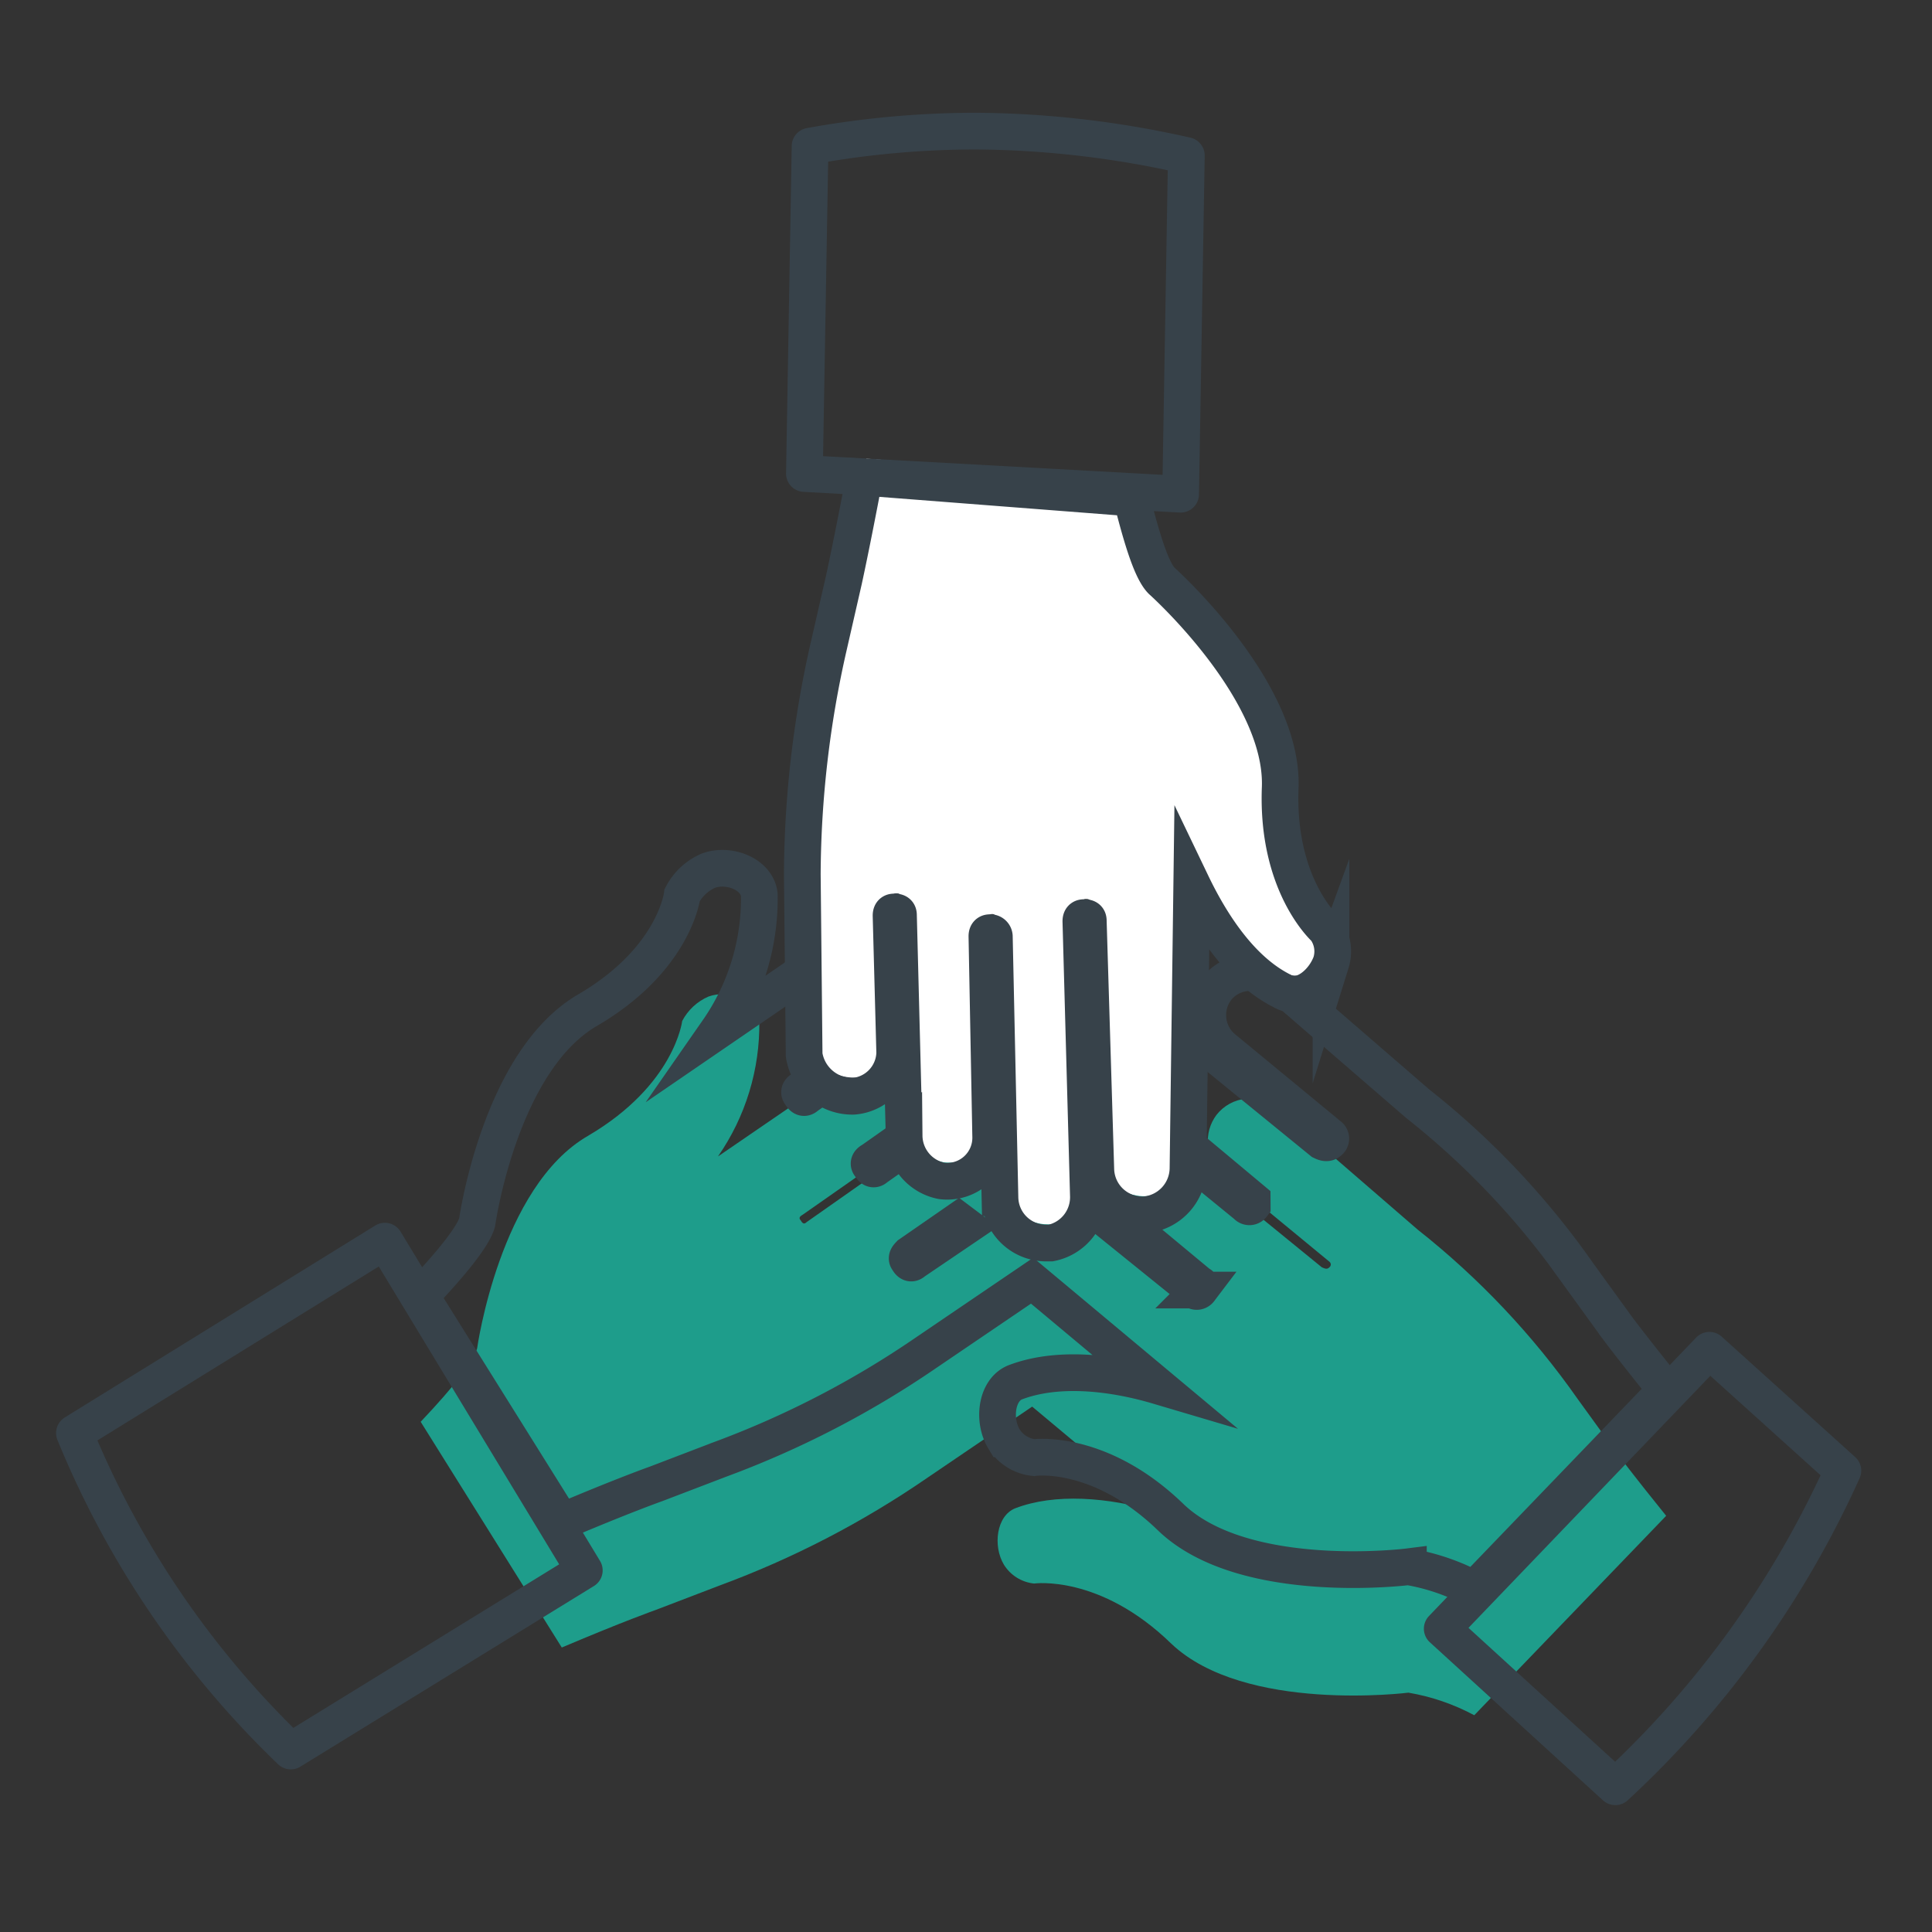
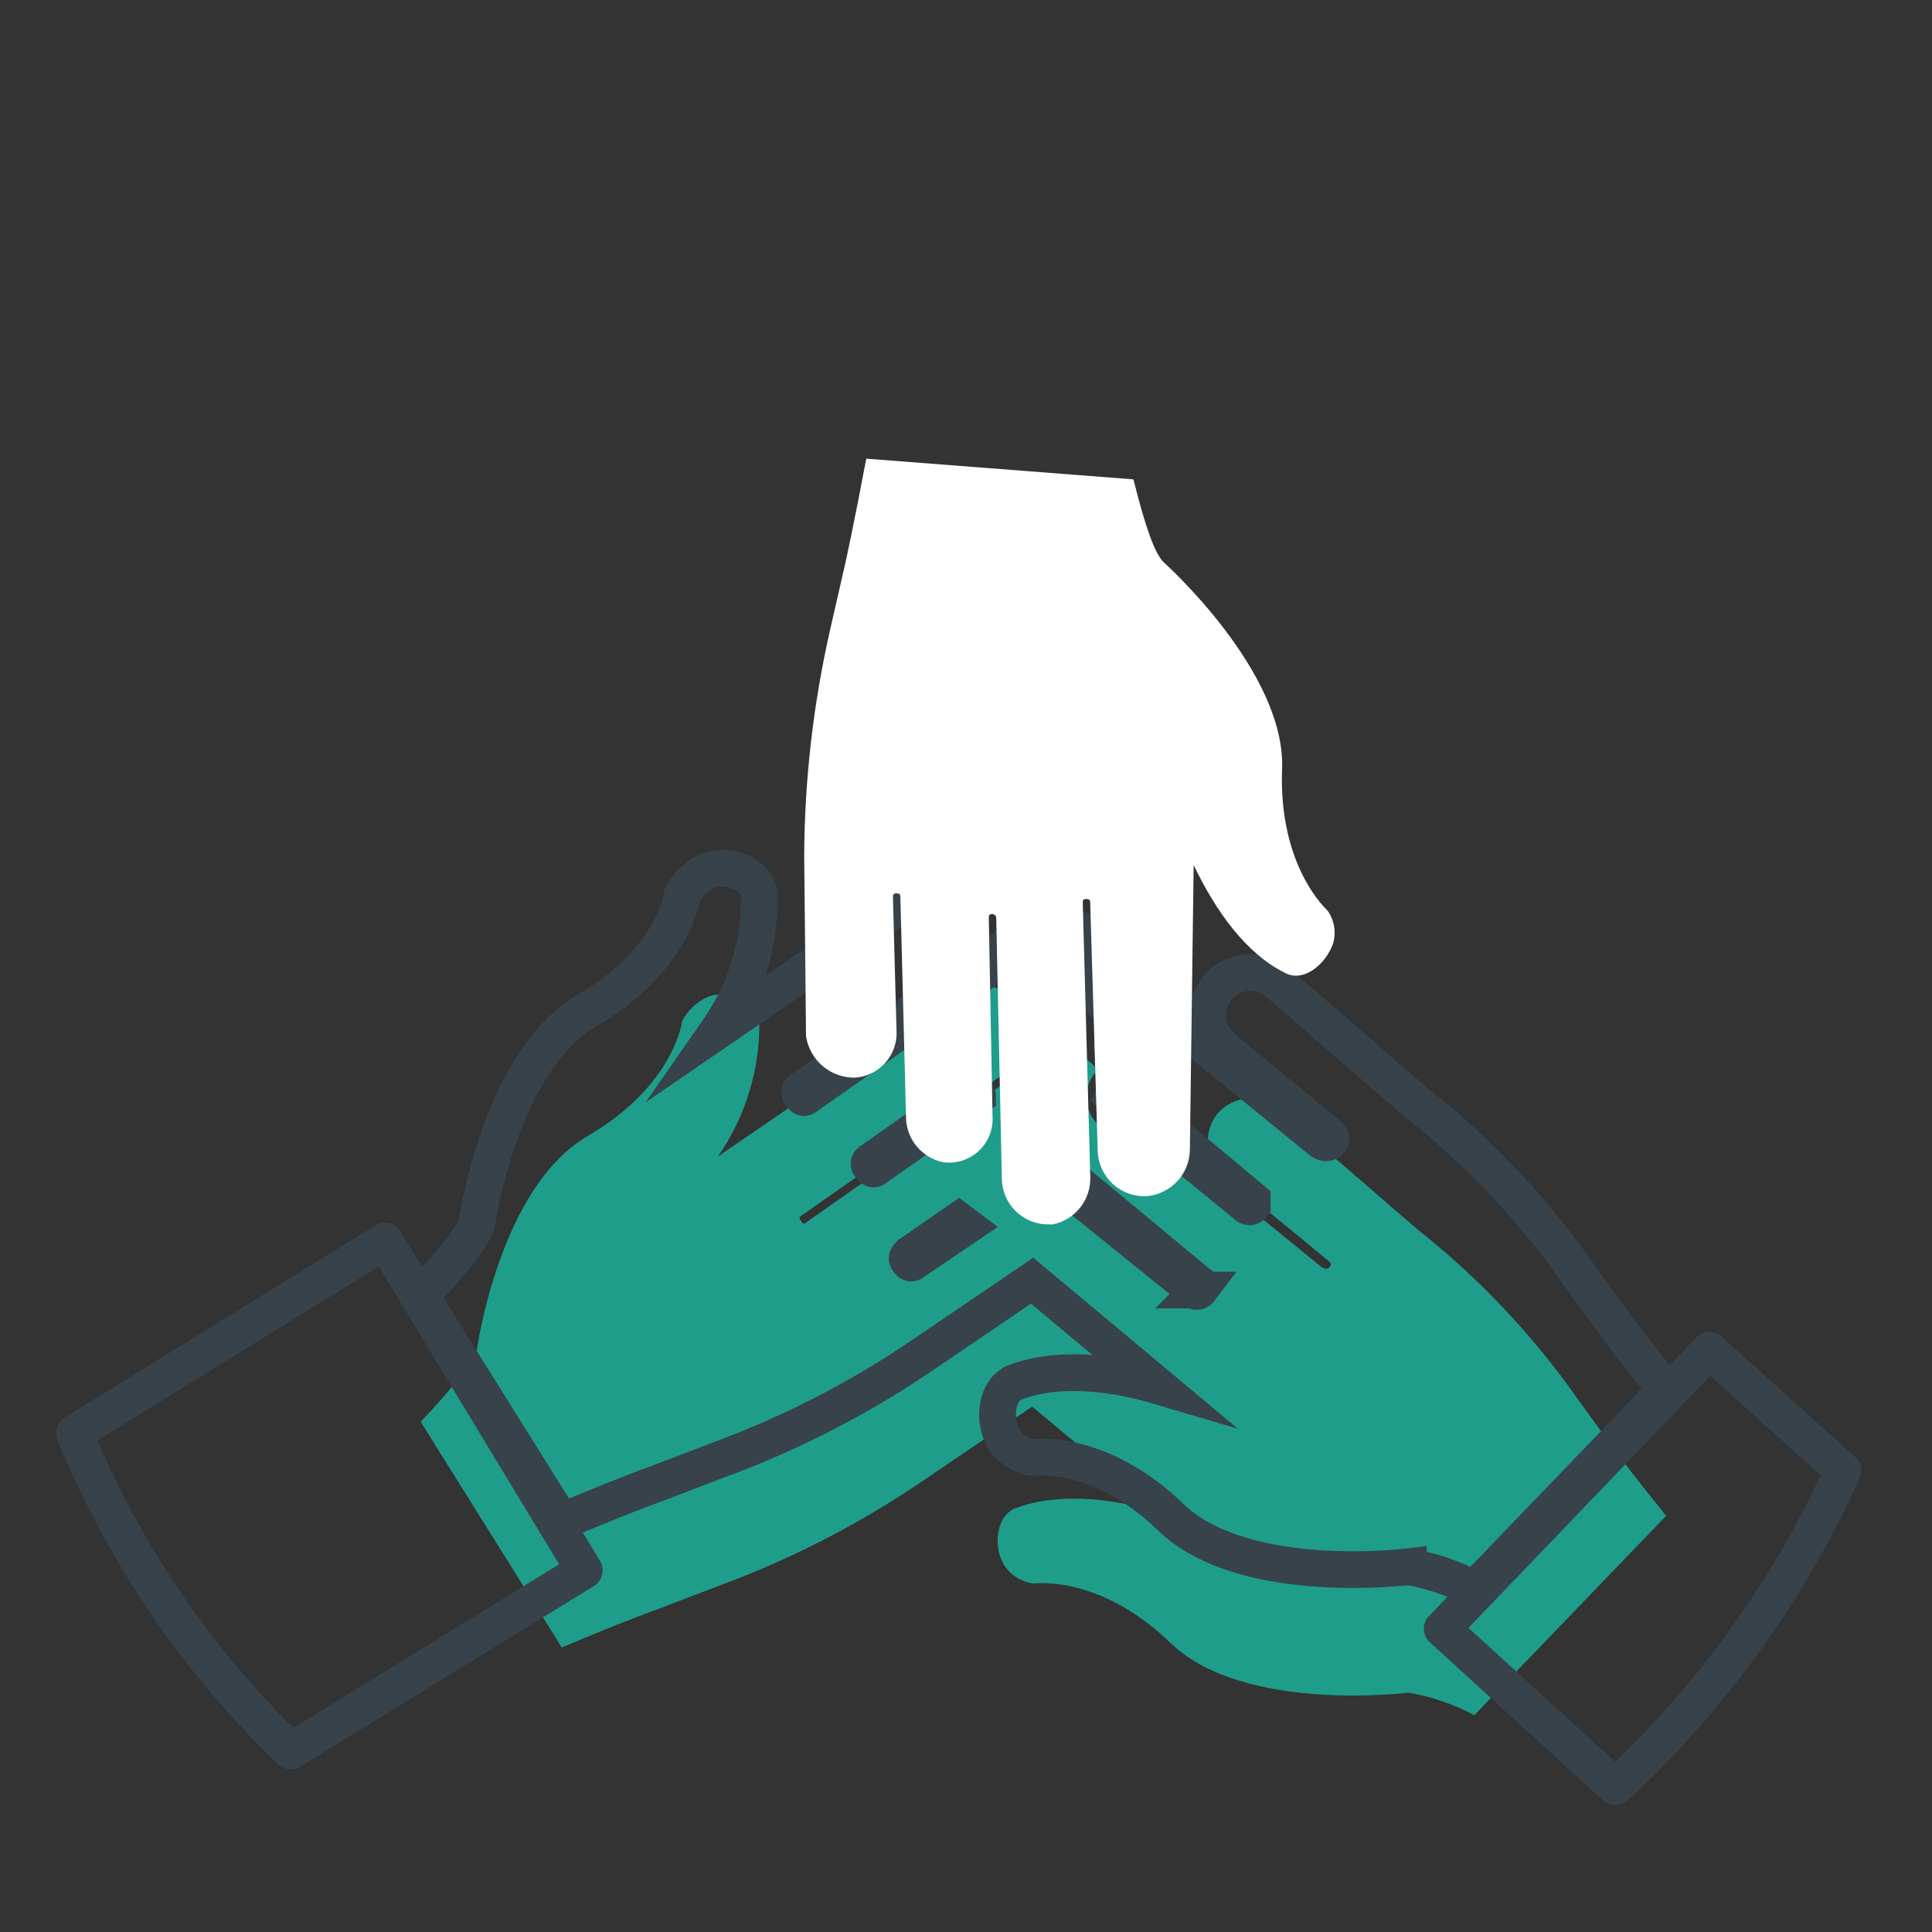
<svg xmlns="http://www.w3.org/2000/svg" width="105.276" height="105.276" viewBox="0 0 105.276 105.276">
  <rect x="0" y="0" width="105.276" height="105.276" fill="#333333" stroke="none" />
  <defs>
    <clipPath id="clip-path">
      <rect id="Rectangle_1592" data-name="Rectangle 1592" width="105.276" height="105.276" transform="translate(879 781)" fill="none" stroke="#707070" stroke-width="1" />
    </clipPath>
    <clipPath id="clip-path-2">
      <path id="Path_5395" data-name="Path 5395" d="M1192.482,3137.027l-2.153-2.972a43.737,43.737,0,0,0-8.714-9.227l-7.587-6.562a2.331,2.331,0,0,0-3.383.308,2.367,2.367,0,0,0,.308,3.178l5.844,4.818a.192.192,0,0,1,0,.308c-.1.1-.2.1-.41,0l-9.432-7.689a2.07,2.07,0,0,1-2.768-3.075c0-.1-.1-.1-.205-.205a2.39,2.39,0,0,0-3.281-.2l-12.4,8.714c-.1.1-.2.1-.307-.1-.1-.1-.1-.2.1-.308l11.277-7.894a2.61,2.61,0,0,0,.615-3.588,2.691,2.691,0,0,0-3.486-.615l-13.02,8.92a12.607,12.607,0,0,0,2.255-7.382c-.1-1.128-1.641-1.743-2.768-1.333a2.924,2.924,0,0,0-1.435,1.333s-.41,3.486-5.126,6.254c-4.818,2.768-6.048,11.585-6.048,11.585q-.308,1.076-3.076,4l7.689,12.3c3.383-1.435,5.126-2.05,5.126-2.05l3.486-1.333a51.144,51.144,0,0,0,11.277-5.844l5.742-3.9,6.869,5.741c-2.768-.82-5.639-1.025-7.792-.2-1.025.41-1.23,2.05-.615,3.075a2.2,2.2,0,0,0,1.64,1.025s3.588-.512,7.484,3.281c4,3.793,12.917,2.665,12.917,2.665a11.792,11.792,0,0,1,3.588,1.23l10.457-10.867C1193.4,3138.257,1192.482,3137.027,1192.482,3137.027Z" transform="translate(-1127.279 -3111.518)" fill="#1e9d8b" />
    </clipPath>
    <clipPath id="clip-path-3">
      <rect id="Rectangle_1589" data-name="Rectangle 1589" width="1721.507" height="4037.571" transform="translate(0)" fill="#1e9d8b" />
    </clipPath>
    <clipPath id="clip-path-4">
      <path id="Path_5399" data-name="Path 5399" d="M1147.447,3120.129a2.439,2.439,0,0,0,2.255-2.358l-.2-7.484c0-.2.1-.2.2-.2.205,0,.205.1.205.2l.307,11.995a2.53,2.53,0,0,0,2.05,2.46,2.372,2.372,0,0,0,2.666-2.46l-.205-10.867c0-.2.1-.2.205-.2a.22.22,0,0,1,.2.2l.307,14.25a2.518,2.518,0,0,0,2.563,2.461h.205a2.543,2.543,0,0,0,2.05-2.563l-.41-14.968c0-.2.1-.2.2-.2.205,0,.205.1.205.2l.41,13.532a2.543,2.543,0,0,0,2.665,2.461,2.57,2.57,0,0,0,2.358-2.563l.205-15.48c1.23,2.563,2.87,4.818,4.921,5.844,1.025.615,2.255-.41,2.666-1.538a2.076,2.076,0,0,0-.308-1.845s-2.665-2.358-2.46-7.689-6.459-11.277-6.459-11.277c-.512-.512-1.025-2.051-1.641-4.511l-14.558-1.128c-.717,3.793-1.128,5.638-1.128,5.638l-.82,3.588a56.874,56.874,0,0,0-1.435,12.405l.1,9.842A2.655,2.655,0,0,0,1147.447,3120.129Z" transform="translate(-1144.679 -3086.4)" fill="none" />
    </clipPath>
    <clipPath id="clip-path-5">
      <rect id="Rectangle_1591" data-name="Rectangle 1591" width="1721.507" height="4037.571" fill="none" />
    </clipPath>
  </defs>
  <g id="PTE-Secondary-BYTHENUMBERS-Icon-3" transform="translate(-879 -781)" clip-path="url(#clip-path)">
    <g id="PTE-Secondary-BYTHENUMBERS-Icon-3-2" data-name="PTE-Secondary-BYTHENUMBERS-Icon-3" transform="translate(883.056 788.144)">
      <g id="Group_2380" data-name="Group 2380" transform="translate(18.864 46.553)">
        <g id="Group_2379" data-name="Group 2379" clip-path="url(#clip-path-2)">
          <g id="Group_2378" data-name="Group 2378" transform="translate(-1155.214 -3189.975)">
            <g id="Group_2377" data-name="Group 2377" transform="translate(0 0)" clip-path="url(#clip-path-3)">
              <rect id="Rectangle_1588" data-name="Rectangle 1588" width="78.12" height="50.011" transform="translate(1150.088 3184.849)" fill="#1e9d8b" />
            </g>
          </g>
        </g>
      </g>
      <path id="Path_5396" data-name="Path 5396" d="M1169.693,3125.564a.192.192,0,0,1-.307,0l-7.279-5.947a1.3,1.3,0,0,0,.1-.615l7.484,6.254Zm-2.87,4.613a.193.193,0,0,1-.308,0l-5.331-4.306a3.071,3.071,0,0,0-.41-1.025l6.049,5.023C1166.925,3129.869,1166.925,3130.074,1166.822,3130.177Zm-17.634-6.664c-.1.1-.205.1-.307-.1-.1-.1-.1-.205.1-.307l5.536-3.9c.1.205.205.308.205.41Zm2.05,5.126c-.1.1-.205.1-.307-.1-.1-.1,0-.2.1-.307l2.666-1.846.41.308Zm38.343,3.588-2.153-2.974a43.757,43.757,0,0,0-8.714-9.227l-7.586-6.561a2.331,2.331,0,0,0-3.384.308,2.365,2.365,0,0,0,.308,3.177l5.844,4.819a.192.192,0,0,1,0,.308c-.1.1-.205.1-.41,0l-9.432-7.689a2.07,2.07,0,0,1-2.768-3.075c0-.1-.1-.1-.205-.205a2.391,2.391,0,0,0-3.281-.2l-12.4,8.714c-.1.1-.205.1-.308-.1-.1-.1-.1-.205.1-.308l11.277-7.894a2.61,2.61,0,0,0,.615-3.588,2.692,2.692,0,0,0-3.486-.615l-13.02,8.919a12.606,12.606,0,0,0,2.256-7.381c-.1-1.128-1.64-1.743-2.768-1.333a2.925,2.925,0,0,0-1.435,1.333s-.41,3.485-5.126,6.253c-4.819,2.768-6.049,11.585-6.049,11.585q-.308,1.077-3.076,4l7.689,12.3c3.383-1.435,5.126-2.05,5.126-2.05l3.486-1.333a51.183,51.183,0,0,0,11.277-5.844l5.741-3.9,6.869,5.74c-2.768-.82-5.639-1.025-7.792-.2-1.025.41-1.23,2.05-.615,3.076a2.2,2.2,0,0,0,1.64,1.025s3.588-.512,7.484,3.281c4,3.794,12.917,2.666,12.917,2.666a11.8,11.8,0,0,1,3.588,1.23l10.457-10.867C1190.5,3133.458,1189.582,3132.228,1189.582,3132.228Z" transform="translate(-1105.515 -3067.025)" fill="none" stroke="#37424a" stroke-miterlimit="10" stroke-width="2" />
      <path id="Path_5397" data-name="Path 5397" d="M1105.979,3137.457a50.519,50.519,0,0,0,11.79,17.326l15.993-9.842L1122.895,3127Z" transform="translate(-1105.979 -3066.513)" fill="none" stroke="#37424a" stroke-linejoin="round" stroke-width="2" />
      <path id="Path_5398" data-name="Path 5398" d="M1193.237,3132.8l-14.558,15.173,9.432,8.612a53.249,53.249,0,0,0,12.4-17.224Z" transform="translate(-1104.147 -3066.367)" fill="none" stroke="#37424a" stroke-linejoin="round" stroke-width="2" />
      <g id="Group_2384" data-name="Group 2384" transform="translate(39.778 17.848)">
        <g id="Group_2383" data-name="Group 2383" clip-path="url(#clip-path-4)">
          <g id="Group_2382" data-name="Group 2382" transform="translate(-1173.052 -3164.224)">
            <g id="Group_2381" data-name="Group 2381" transform="translate(0 0)" clip-path="url(#clip-path-5)">
              <rect id="Rectangle_1590" data-name="Rectangle 1590" width="39.163" height="51.977" transform="translate(1167.926 3159.098)" fill="#fff" />
            </g>
          </g>
        </g>
      </g>
-       <path id="Path_5400" data-name="Path 5400" d="M1147.447,3120.129a2.439,2.439,0,0,0,2.255-2.358l-.2-7.484c0-.2.1-.2.2-.2.205,0,.205.1.205.2l.307,11.995a2.53,2.53,0,0,0,2.05,2.46,2.372,2.372,0,0,0,2.666-2.46l-.205-10.867c0-.2.1-.2.205-.2a.22.22,0,0,1,.2.2l.307,14.25a2.518,2.518,0,0,0,2.563,2.461h.205a2.543,2.543,0,0,0,2.05-2.563l-.41-14.968c0-.2.1-.2.2-.2.205,0,.205.1.205.2l.41,13.532a2.543,2.543,0,0,0,2.665,2.461,2.57,2.57,0,0,0,2.358-2.563l.205-15.48c1.23,2.563,2.87,4.818,4.921,5.844,1.025.615,2.255-.41,2.666-1.538a2.076,2.076,0,0,0-.308-1.845s-2.665-2.358-2.46-7.689-6.459-11.277-6.459-11.277c-.512-.512-1.025-2.051-1.641-4.511l-14.558-1.128c-.717,3.793-1.128,5.638-1.128,5.638l-.82,3.588a56.874,56.874,0,0,0-1.435,12.405l.1,9.842A2.655,2.655,0,0,0,1147.447,3120.129Z" transform="translate(-1105.004 -3067.537)" fill="none" stroke="#37424a" stroke-miterlimit="10" stroke-width="2" />
-       <path id="Path_5401" data-name="Path 5401" d="M1165.59,3069.333a53.288,53.288,0,0,0-11.482-1.333,50.833,50.833,0,0,0-9.022.821l-.308,17.838,20.5,1.127Z" transform="translate(-1105.001 -3068)" fill="none" stroke="#37424a" stroke-linejoin="round" stroke-width="2" />
    </g>
  </g>
</svg>